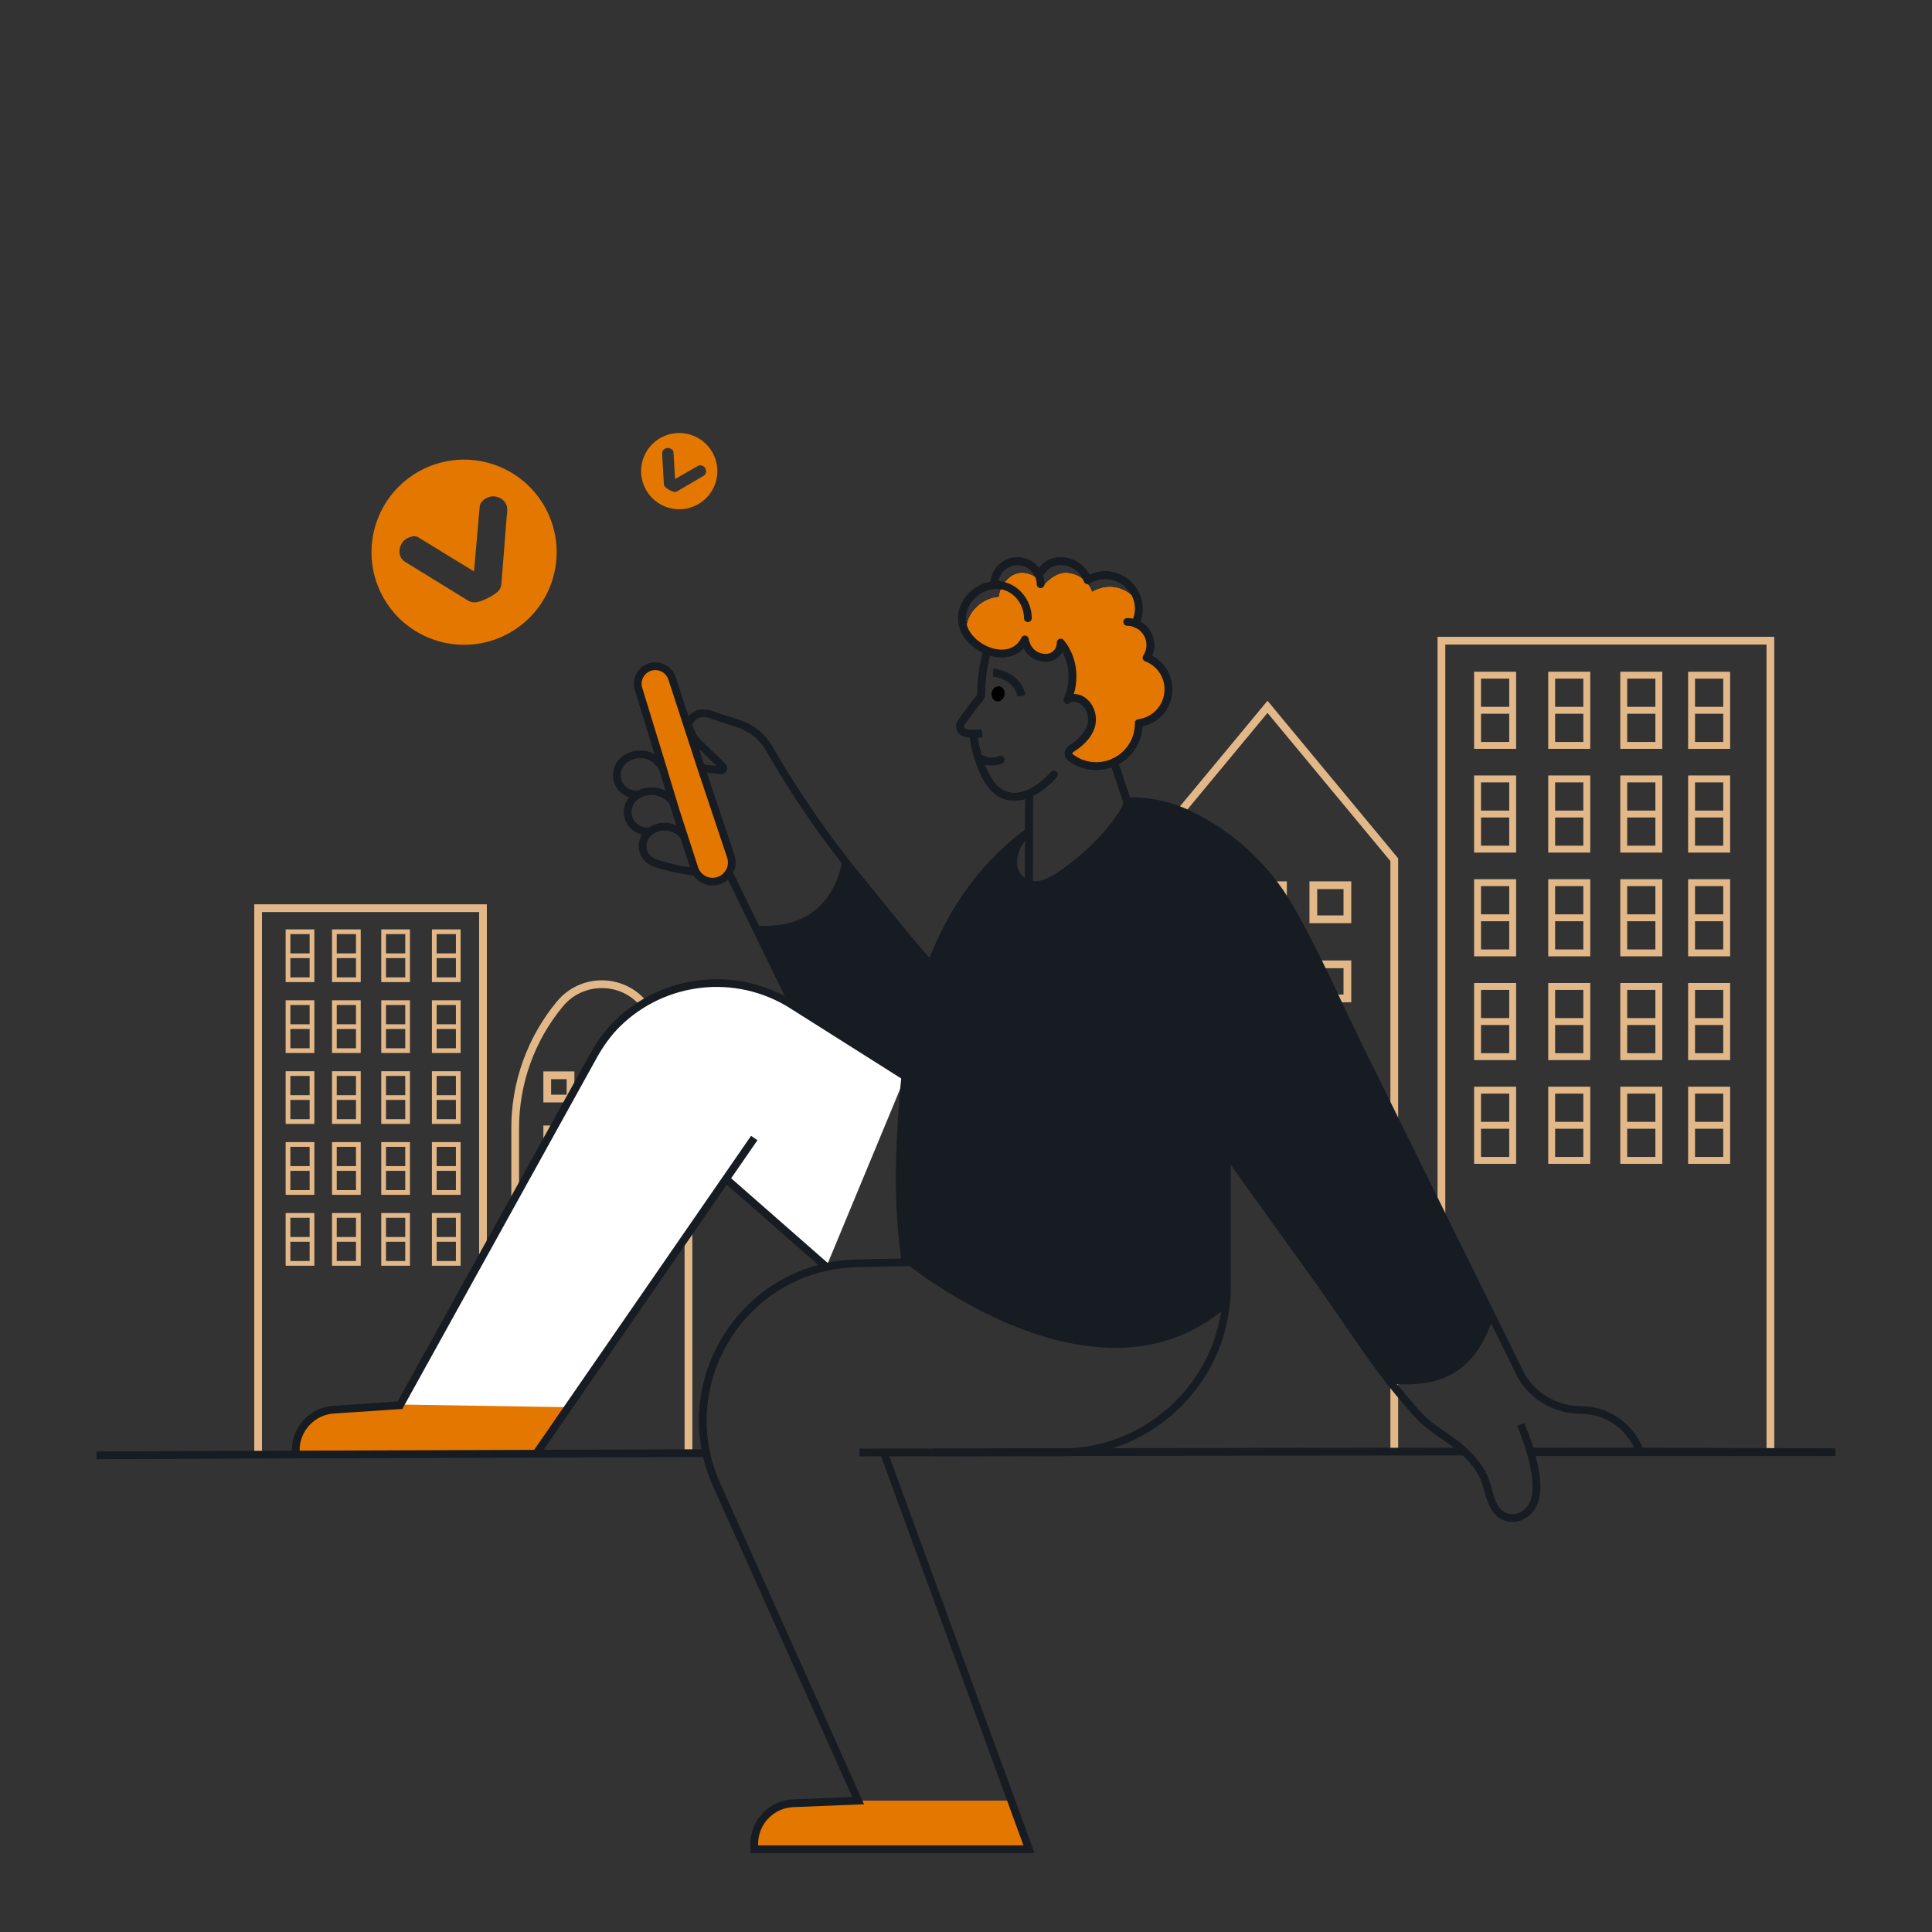
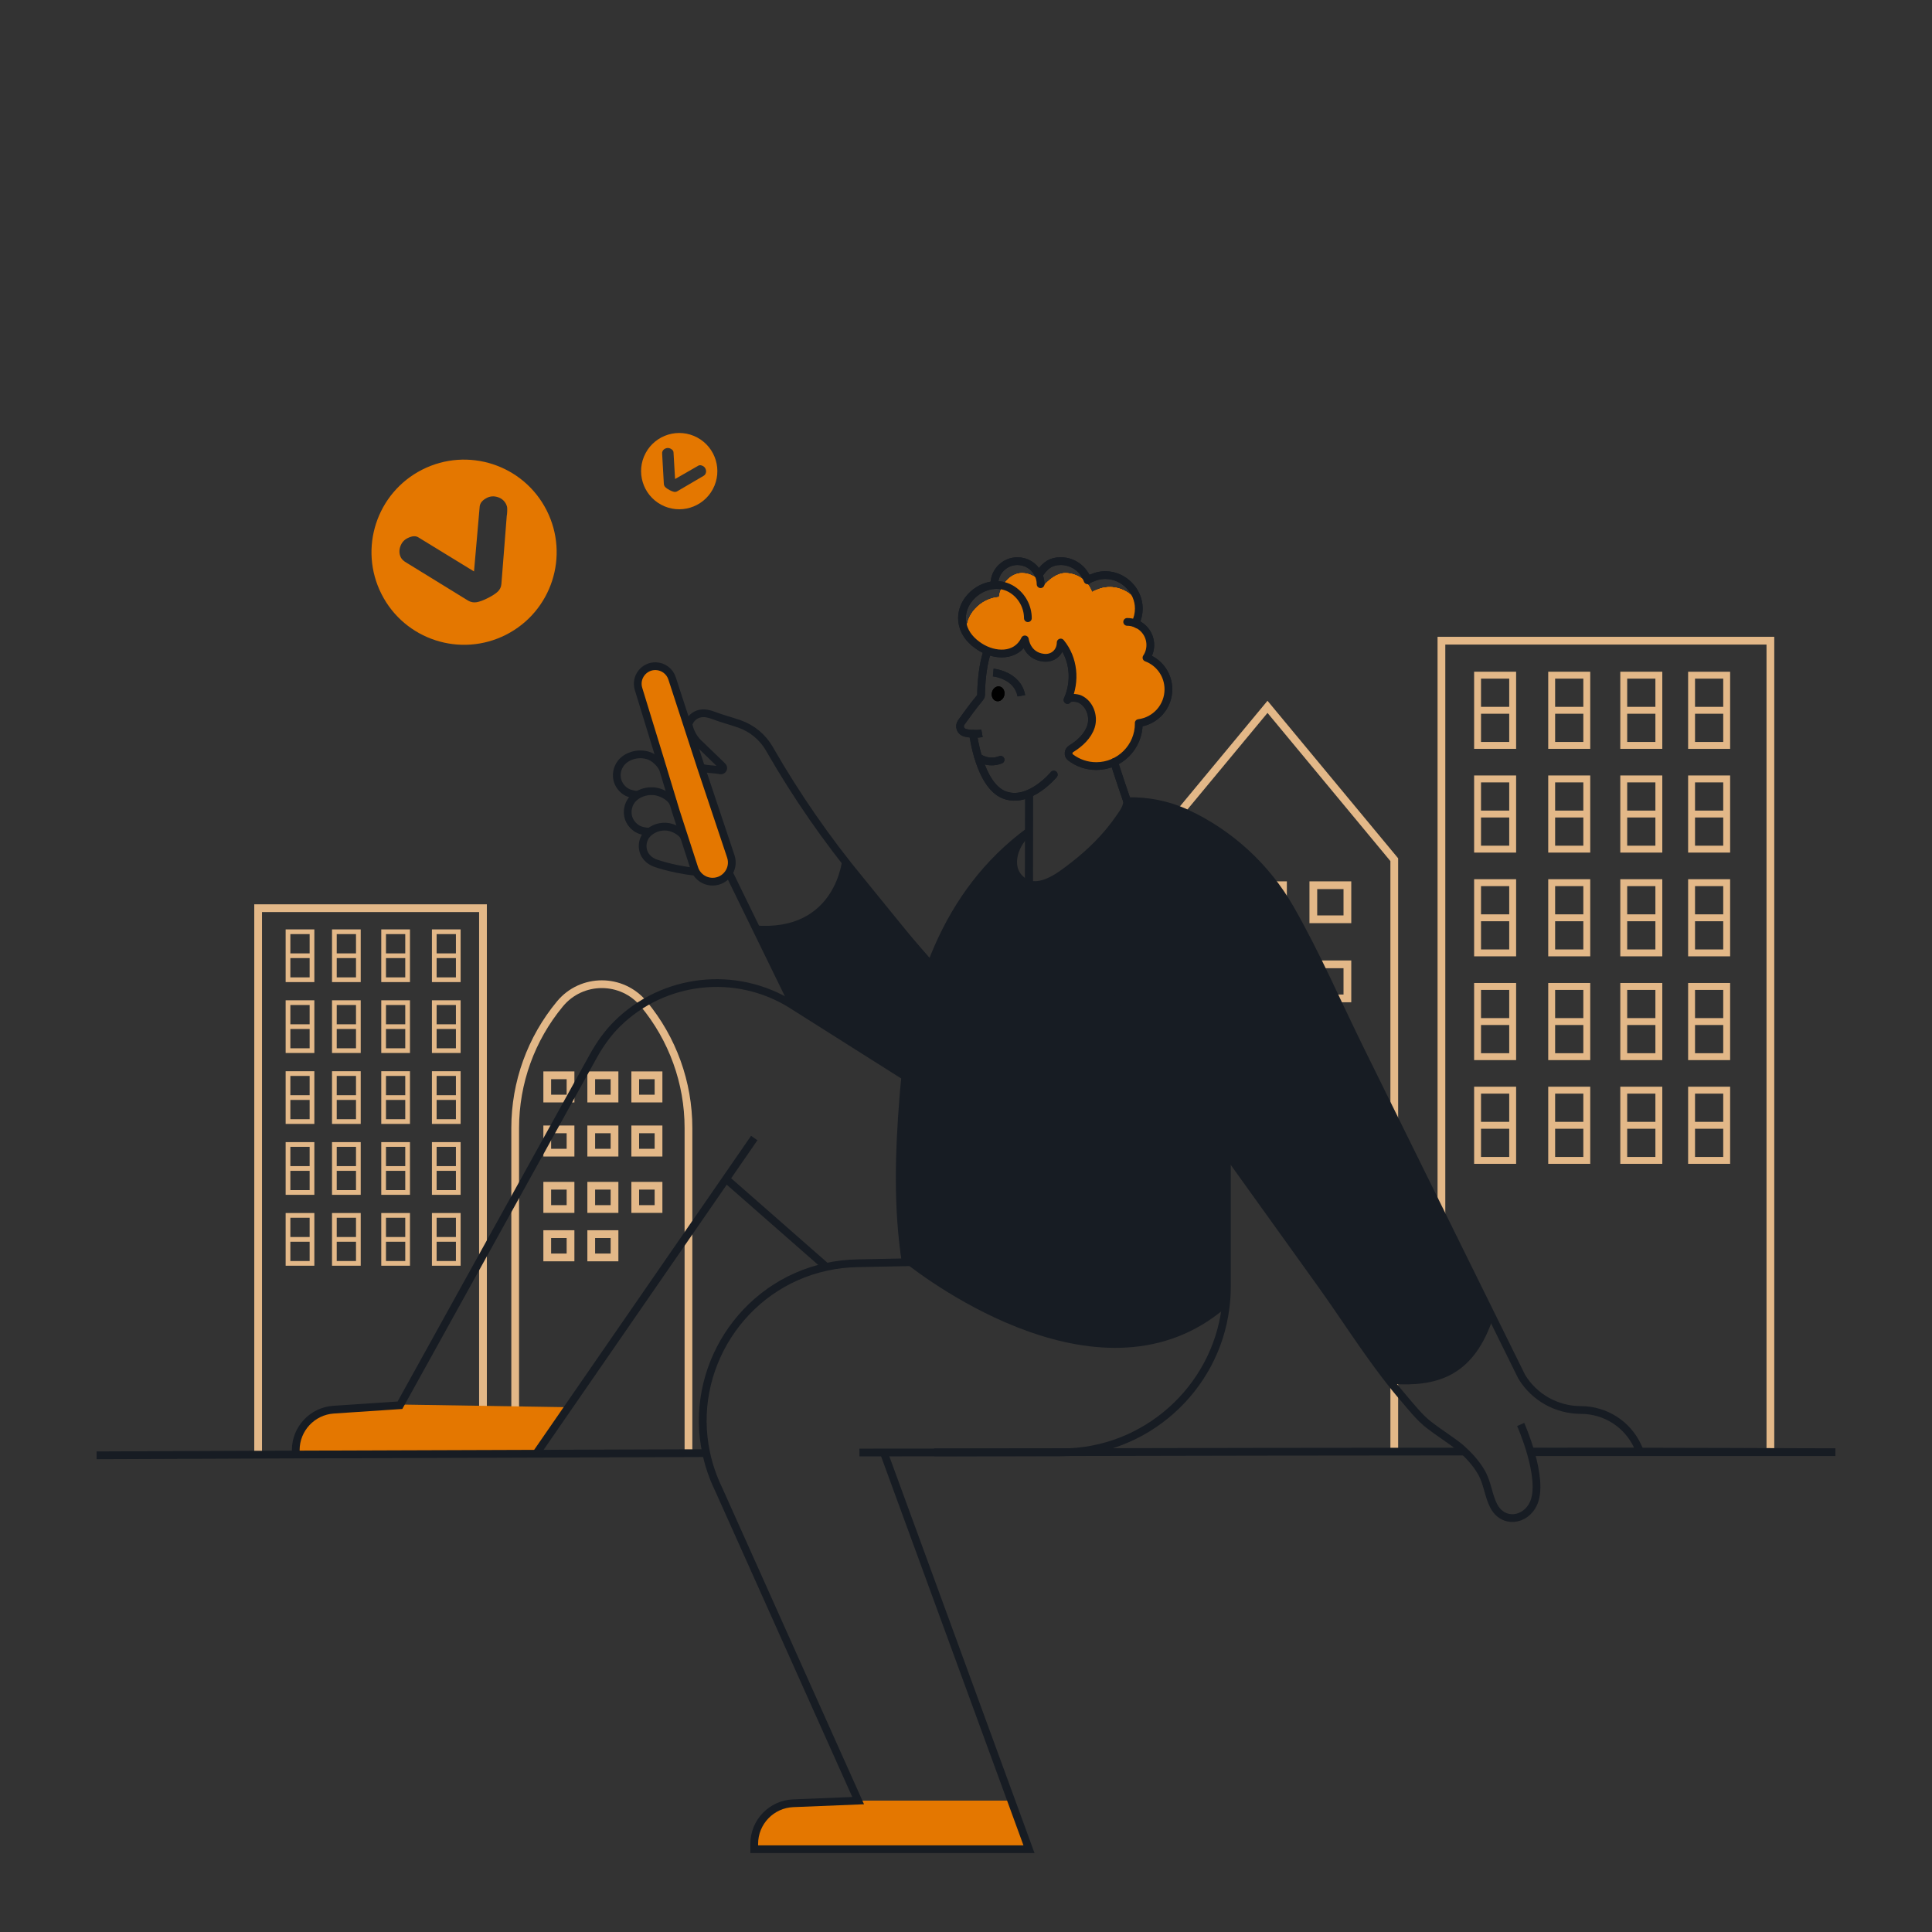
<svg xmlns="http://www.w3.org/2000/svg" id="Layer_2" viewBox="0 0 1000 1000">
  <rect x="0" y="0" width="1000" height="1000" fill="#333333" stroke="none" />
  <defs>
    <style>.cls-1{fill:#fff;}.cls-2{fill:#e3b888;}.cls-3{fill:#e47700;}.cls-4{fill:#171c23;}.cls-5,.cls-6{stroke-linecap:round;}.cls-5,.cls-6,.cls-7,.cls-8,.cls-9{fill:none;stroke-width:4.01px;}.cls-5,.cls-6,.cls-7,.cls-9{stroke:#171c23;}.cls-5,.cls-7{stroke-linejoin:round;}.cls-6,.cls-8,.cls-9{stroke-miterlimit:10;}.cls-7{stroke-linecap:square;}.cls-8{stroke:#e3b888;}</style>
  </defs>
  <g id="Illustration_18">
    <polyline class="cls-8" points="590.45 444.97 656.06 365.86 721.67 444.97 721.67 751.32" />
    <rect class="cls-8" x="679.78" y="458.19" width="17.63" height="17.63" />
    <rect class="cls-8" x="646.44" y="458.19" width="17.63" height="17.63" />
    <rect class="cls-8" x="613.11" y="458.19" width="17.63" height="17.63" />
    <rect class="cls-8" x="679.78" y="499.14" width="17.63" height="17.63" />
    <rect class="cls-8" x="646.44" y="499.14" width="17.63" height="17.63" />
    <rect class="cls-8" x="613.11" y="499.14" width="17.63" height="17.63" />
    <rect class="cls-8" x="679.78" y="541.82" width="17.63" height="17.63" />
    <rect class="cls-8" x="646.44" y="541.82" width="17.63" height="17.63" />
    <rect class="cls-8" x="613.11" y="541.82" width="17.63" height="17.63" />
    <rect class="cls-8" x="679.78" y="578.49" width="17.63" height="17.63" />
    <rect class="cls-8" x="646.44" y="578.49" width="17.63" height="17.63" />
    <rect class="cls-8" x="613.11" y="578.49" width="17.63" height="17.63" />
    <polyline class="cls-8" points="746.08 703.3 746.08 331.62 916.35 331.62 916.35 752.03" />
    <path class="cls-2" d="m763,365.86v21.74h21.74v-39.92h-21.74v18.17Zm3.57-14.6h14.6v14.6h-14.6v-14.6Zm0,18.17h14.6v14.6h-14.6v-14.6Z" />
    <path class="cls-2" d="m801.36,365.86v21.74h21.74v-39.92h-21.74v18.17Zm3.57-14.6h14.6v14.6h-14.6v-14.6Zm0,18.17h14.6v14.6h-14.6v-14.6Z" />
    <path class="cls-2" d="m838.66,365.86v21.74h21.74v-39.92h-21.74v18.17Zm3.57-14.6h14.6v14.6h-14.6v-14.6Zm0,18.17h14.6v14.6h-14.6v-14.6Z" />
    <path class="cls-2" d="m873.77,347.69v39.92h21.74v-39.92h-21.74Zm18.17,36.34h-14.6v-14.6h14.6v14.6Zm0-18.17h-14.6v-14.6h14.6v14.6Z" />
    <path class="cls-2" d="m763,419.56v21.74h21.74v-39.92h-21.74v18.17Zm3.57-14.6h14.6v14.6h-14.6v-14.6Zm0,18.17h14.6v14.6h-14.6v-14.6Z" />
    <path class="cls-2" d="m801.36,419.56v21.74h21.74v-39.92h-21.74v18.17Zm3.57-14.6h14.6v14.6h-14.6v-14.6Zm0,18.17h14.6v14.6h-14.6v-14.6Z" />
    <path class="cls-2" d="m838.66,419.56v21.74h21.74v-39.92h-21.74v18.17Zm3.57-14.6h14.6v14.6h-14.6v-14.6Zm0,18.17h14.6v14.6h-14.6v-14.6Z" />
-     <path class="cls-2" d="m873.77,419.56v21.74h21.74v-39.92h-21.74v18.17Zm3.57-14.6h14.6v14.6h-14.6v-14.6Zm0,18.17h14.6v14.6h-14.6v-14.6Z" />
+     <path class="cls-2" d="m873.77,419.56v21.74h21.74v-39.92h-21.74Zm3.57-14.6h14.6v14.6h-14.6v-14.6Zm0,18.17h14.6v14.6h-14.6v-14.6Z" />
    <path class="cls-2" d="m763,473.26v21.74h21.74v-39.92h-21.74v18.17Zm3.57-14.6h14.6v14.6h-14.6v-14.6Zm0,18.17h14.6v14.6h-14.6v-14.6Z" />
    <path class="cls-2" d="m801.36,473.26v21.74h21.74v-39.92h-21.74v18.17Zm3.57-14.6h14.6v14.6h-14.6v-14.6Zm0,18.17h14.6v14.6h-14.6v-14.6Z" />
    <path class="cls-2" d="m838.66,473.26v21.74h21.74v-39.92h-21.74v18.17Zm3.57-14.6h14.6v14.6h-14.6v-14.6Zm0,18.17h14.6v14.6h-14.6v-14.6Z" />
    <path class="cls-2" d="m873.77,473.26v21.74h21.74v-39.92h-21.74v18.17Zm3.57-14.6h14.6v14.6h-14.6v-14.6Zm0,18.17h14.6v14.6h-14.6v-14.6Z" />
    <path class="cls-2" d="m763,526.97v21.74h21.74v-39.92h-21.74v18.17Zm3.57-14.6h14.6v14.6h-14.6v-14.6Zm0,18.17h14.6v14.6h-14.6v-14.6Z" />
    <path class="cls-2" d="m801.36,526.97v21.74h21.74v-39.92h-21.74v18.17Zm3.57-14.6h14.6v14.6h-14.6v-14.6Zm0,18.17h14.6v14.6h-14.6v-14.6Z" />
    <path class="cls-2" d="m838.66,526.97v21.74h21.74v-39.92h-21.74v18.17Zm3.57-14.6h14.6v14.6h-14.6v-14.6Zm0,18.17h14.6v14.6h-14.6v-14.6Z" />
    <path class="cls-2" d="m873.77,526.97v21.74h21.74v-39.92h-21.74v18.17Zm3.57-14.6h14.6v14.6h-14.6v-14.6Zm0,18.17h14.6v14.6h-14.6v-14.6Z" />
    <path class="cls-2" d="m763,580.66v21.74h21.74v-39.92h-21.74v18.17Zm3.57-14.6h14.6v14.6h-14.6v-14.6Zm0,18.17h14.6v14.6h-14.6v-14.6Z" />
    <path class="cls-2" d="m801.36,580.66v21.74h21.74v-39.92h-21.74v18.17Zm3.57-14.6h14.6v14.6h-14.6v-14.6Zm0,18.17h14.6v14.6h-14.6v-14.6Z" />
    <path class="cls-2" d="m838.66,580.66v21.74h21.74v-39.92h-21.74v18.17Zm3.57-14.6h14.6v14.6h-14.6v-14.6Zm0,18.17h14.6v14.6h-14.6v-14.6Z" />
    <path class="cls-2" d="m873.77,580.66v21.74h21.74v-39.92h-21.74v18.17Zm3.57-14.6h14.6v14.6h-14.6v-14.6Zm0,18.17h14.6v14.6h-14.6v-14.6Z" />
    <path class="cls-8" d="m356.35,752.14v-168.29c0-23.46-8.2-46.19-23.18-64.25h0c-11.26-13.57-32.08-13.57-43.33,0h0c-14.98,18.06-23.18,40.78-23.18,64.25v168.59" />
    <rect class="cls-8" x="283.24" y="556.57" width="12.05" height="12.05" transform="translate(578.54 1125.19) rotate(180)" />
    <rect class="cls-8" x="306.03" y="556.57" width="12.05" height="12.05" transform="translate(624.1 1125.19) rotate(180)" />
    <rect class="cls-8" x="328.81" y="556.57" width="12.05" height="12.05" transform="translate(669.66 1125.19) rotate(180)" />
    <rect class="cls-8" x="283.24" y="584.56" width="12.05" height="12.05" transform="translate(578.54 1181.17) rotate(180)" />
    <rect class="cls-8" x="306.03" y="584.56" width="12.05" height="12.05" transform="translate(624.1 1181.17) rotate(180)" />
    <rect class="cls-8" x="328.81" y="584.56" width="12.05" height="12.05" transform="translate(669.66 1181.17) rotate(180)" />
    <rect class="cls-8" x="283.24" y="613.73" width="12.05" height="12.05" transform="translate(578.54 1239.51) rotate(180)" />
    <rect class="cls-8" x="306.03" y="613.73" width="12.05" height="12.05" transform="translate(624.1 1239.51) rotate(180)" />
    <rect class="cls-8" x="328.81" y="613.73" width="12.05" height="12.05" transform="translate(669.66 1239.51) rotate(180)" />
    <rect class="cls-8" x="283.24" y="638.79" width="12.05" height="12.05" transform="translate(578.54 1289.63) rotate(180)" />
    <rect class="cls-8" x="306.03" y="638.79" width="12.05" height="12.05" transform="translate(624.1 1289.63) rotate(180)" />
-     <rect class="cls-8" x="328.81" y="638.79" width="12.05" height="12.05" transform="translate(669.66 1289.63) rotate(180)" />
    <polyline class="cls-8" points="133.61 752.91 133.61 470.07 249.99 470.07 249.99 752.51" />
    <path class="cls-2" d="m238.42,493.47v14.86h-14.86v-27.28h14.86v12.42Zm-2.44-9.98h-9.98v9.98h9.98v-9.98Zm0,12.42h-9.98v9.98h9.98v-9.98Z" />
    <path class="cls-2" d="m212.2,493.47v14.86h-14.86v-27.28h14.86v12.42Zm-2.44-9.98h-9.98v9.98h9.98v-9.98Zm0,12.42h-9.98v9.98h9.98v-9.98Z" />
    <path class="cls-2" d="m186.71,493.47v14.86h-14.86v-27.28h14.86v12.42Zm-2.44-9.98h-9.98v9.98h9.98v-9.98Zm0,12.42h-9.98v9.98h9.98v-9.98Z" />
    <path class="cls-2" d="m162.71,481.05v27.28h-14.86v-27.28h14.86Zm-12.42,24.84h9.98v-9.98h-9.98v9.98Zm0-12.42h9.98v-9.98h-9.98v9.98Z" />
    <path class="cls-2" d="m238.42,530.17v14.86h-14.86v-27.28h14.86v12.42Zm-2.44-9.98h-9.98v9.98h9.98v-9.98Zm0,12.42h-9.98v9.98h9.98v-9.98Z" />
    <path class="cls-2" d="m212.2,530.17v14.86h-14.86v-27.28h14.86v12.42Zm-2.44-9.98h-9.98v9.98h9.98v-9.98Zm0,12.42h-9.98v9.98h9.98v-9.98Z" />
    <path class="cls-2" d="m186.71,530.17v14.86h-14.86v-27.28h14.86v12.42Zm-2.44-9.98h-9.98v9.98h9.98v-9.98Zm0,12.42h-9.98v9.98h9.98v-9.98Z" />
    <path class="cls-2" d="m162.71,530.17v14.86h-14.86v-27.28h14.86v12.42Zm-2.44-9.98h-9.98v9.98h9.98v-9.98Zm0,12.42h-9.98v9.98h9.98v-9.98Z" />
    <path class="cls-2" d="m238.42,566.88v14.86h-14.86v-27.28h14.86v12.42Zm-2.44-9.98h-9.98v9.98h9.98v-9.98Zm0,12.42h-9.98v9.98h9.98v-9.98Z" />
    <path class="cls-2" d="m212.2,566.88v14.86h-14.86v-27.28h14.86v12.42Zm-2.44-9.98h-9.98v9.98h9.98v-9.98Zm0,12.42h-9.98v9.98h9.98v-9.98Z" />
    <path class="cls-2" d="m186.71,566.88v14.86h-14.86v-27.28h14.86v12.42Zm-2.44-9.98h-9.98v9.98h9.98v-9.98Zm0,12.42h-9.98v9.98h9.98v-9.98Z" />
    <path class="cls-2" d="m162.71,566.88v14.86h-14.86v-27.28h14.86v12.42Zm-2.44-9.98h-9.98v9.98h9.98v-9.98Zm0,12.42h-9.98v9.98h9.98v-9.98Z" />
    <path class="cls-2" d="m238.42,603.58v14.86h-14.86v-27.28h14.86v12.42Zm-2.44-9.98h-9.98v9.98h9.98v-9.98Zm0,12.42h-9.98v9.98h9.98v-9.98Z" />
    <path class="cls-2" d="m212.2,603.58v14.86h-14.86v-27.28h14.86v12.42Zm-2.44-9.98h-9.98v9.98h9.98v-9.98Zm0,12.42h-9.98v9.98h9.98v-9.98Z" />
    <path class="cls-2" d="m186.71,603.58v14.86h-14.86v-27.28h14.86v12.42Zm-2.44-9.98h-9.98v9.98h9.98v-9.98Zm0,12.42h-9.98v9.98h9.98v-9.98Z" />
    <path class="cls-2" d="m162.71,603.58v14.86h-14.86v-27.28h14.86v12.42Zm-2.44-9.98h-9.98v9.98h9.98v-9.98Zm0,12.42h-9.98v9.98h9.98v-9.98Z" />
    <path class="cls-2" d="m238.42,640.28v14.86h-14.86v-27.28h14.86v12.42Zm-2.44-9.98h-9.98v9.98h9.98v-9.98Zm0,12.42h-9.98v9.98h9.98v-9.98Z" />
    <path class="cls-2" d="m212.2,640.28v14.86h-14.86v-27.28h14.86v12.42Zm-2.44-9.98h-9.98v9.98h9.98v-9.98Zm0,12.42h-9.98v9.98h9.98v-9.98Z" />
    <path class="cls-2" d="m186.71,640.28v14.86h-14.86v-27.28h14.86v12.42Zm-2.44-9.98h-9.98v9.98h9.98v-9.98Zm0,12.42h-9.98v9.98h9.98v-9.98Z" />
    <path class="cls-2" d="m162.71,640.28v14.86h-14.86v-27.28h14.86v12.42Zm-2.44-9.98h-9.98v9.98h9.98v-9.98Zm0,12.42h-9.98v9.98h9.98v-9.98Z" />
    <path class="cls-4" d="m436.06,444.05s-2.83,38.5-45.48,34.95c0,0,14.93,38.31,25.65,45.09l53.86,34.09,12.89-60.31-46.93-53.81Z" />
-     <path class="cls-1" d="m390.4,589.04l-112.86,163.39-124.46.43v-2.29c0-11.04,8.57-20.2,19.58-20.94l34.36-2.29,100.11-180.78c3.37-6.06,7.39-11.78,12.34-16.67,23.78-23.47,61.3-28.24,90.62-9.71l.87.56,57.64,36.44-40.91,98.56-51.93-45.56" />
    <path class="cls-4" d="m772.09,684.19c-10.39,28.92-29.4,33.61-51.63,32.12-11.63-15.25-25.41-35.96-36.54-51.52-12.96-18.09-25.92-36.16-38.91-54.22-3.31-4.64-6.62-9.25-9.96-13.89v69.53c0,3.65-.22,7.21-.71,10.73-63.34,54.12-153.81-13.79-166.15-23.6h-.03c-.93-.71-1.39-1.11-1.39-1.11-5.91-42.84.47-75.22,1.84-99.71,1.86-32.72,7.92-43.12,13.3-53.18l2.23-5.64c4.18-7.79,4.04-9.73,4.56-10.1.03-.03-.18-1.43-.18-1.43,0,0,2.17-2.44,2.17-2.5,12.22-20.17,21.64-37.04,41.86-49.13-7.05,5.16-11.85,17.66-4.42,24.5,8.63,7.95,20.38-1.45,27.46-6.96,8.85-6.84,17.13-14.97,23.54-24.28,2.07-2.97,4.67-6.19,4.27-10.02,14.66-.22,27.06,4.98,42.19,13.73,19.11,11.07,34.36,27.77,44.75,47.29l101.75,209.38Z" />
    <path class="cls-3" d="m589.4,374.26l.03.28c0,12.15-9.87,21.99-21.99,21.99-3.87,0-7.52-.99-10.67-2.78-.93-.49-1.82-1.05-2.66-1.7-1.52-1.14-1.27-3.49.34-4.48,4.52-2.72,8.75-6.68,10.27-11.6.46-1.48.62-3.09.46-4.67-.37-3.99-2.63-7.86-6.37-9.53-.37-.15-1.02-.34-1.76-.43-1.7-.28-3.99-.25-4.52.99,2.69-6,3.34-12.77,1.82-19.02-.93-3.87-2.72-7.55-5.35-10.73-.06,5.04-3.96,8.44-8.88,7.86-8.69-1.02-9.65-9.46-9.65-9.46-.03.06-.06.09-.06.15-4.58,9.15-15.68,8.51-23.26,3.65-2.66-1.73-5.07-3.9-6.74-6.53-1.45-9.9,7.33-18.62,16.67-19.21.71-6.15,5.75-12.4,11.88-12.4,4.48,0,8.41,2.47,10.42,6.12.15.28.31.59.43.9,2.78-3.4,7.18-7.02,11.54-7.02,6.43,0,11.88,4.14,13.89,9.9,0-.43,3.99-1.86,4.39-1.98,1.64-.46,3.34-.71,5.01-.68,6.06.09,11.54,3.49,14.6,8.47.15.87.22,1.76.22,2.66,0,2.66-.62,5.29-1.82,7.67,1.39.53,2.63,1.27,3.71,2.26,2.26,1.95,3.77,4.79,4.02,7.98v.03c.03.31.03.62.03.93,0,2.41-.71,4.67-1.98,6.56,1.45.56,2.81,1.27,4.05,2.17,3.68,2.63,6.25,6.62,7.05,11.26.15.96.25,1.95.25,2.97,0,8.97-6.71,16.36-15.37,17.44Z" />
    <path class="cls-3" d="m589.4,374.26l.03.28c0,12.15-9.87,21.99-21.99,21.99-3.87,0-7.52-.99-10.67-2.78,4.52-2.72,8.75-6.68,10.27-11.6,1.11-3.62.4-7.82-1.86-10.86-.37-3.99-2.63-7.86-6.37-9.53-.37-.15-1.02-.34-1.76-.43,1.05-6.15.19-12.53-2.69-18.03-.93-3.87-2.72-7.55-5.35-10.73-.06,5.04-3.96,8.44-8.88,7.86-8.69-1.02-9.65-9.46-9.65-9.46-.03.06-.06.09-.06.15-4.58,9.15-15.68,8.51-23.26,3.65-2.66-1.73-5.07-3.9-6.74-6.53-1.45-9.9,7.33-18.62,16.67-19.21.71-6.15,5.75-12.4,11.88-12.4,4.48,0,8.41,2.47,10.42,6.12.15.28.31.59.43.9,2.78-3.4,7.18-7.02,11.54-7.02,6.43,0,11.88,4.14,13.89,9.9,0-.43,3.99-1.86,4.39-1.98,1.64-.46,3.34-.71,5.01-.68,6.06.09,11.54,3.49,14.6,8.47.15.87.22,1.76.22,2.66,0,2.66-.62,5.29-1.82,7.67,1.39.53,2.63,1.27,3.71,2.26-.28,1.36-.77,2.69-1.39,3.93,2.17.84,4.02,2.23,5.41,4.05v.03c.03.31.03.62.03.93,0,2.41-.71,4.67-1.98,6.56,1.45.56,2.81,1.27,4.05,2.17-.34,1.45-.93,2.81-1.73,4.02,3.68,1.36,6.77,3.93,8.78,7.24.15.96.25,1.95.25,2.97,0,8.97-6.71,16.36-15.37,17.44Z" />
    <path class="cls-3" d="m532.6,957.14h-142.21v-2.75c0-11.32,8.94-20.6,20.23-21.03l33.56-1.36h79.24l9.19,25.14Z" />
    <path class="cls-3" d="m277.54,752.43l-124.46-.31v-2.75c0-11.32,8.94-20.6,20.23-21.03l33.56-1.36,87.29,1.39-16.62,24.06Z" />
    <path class="cls-9" d="m483.52,751.72h66.03c43.36,0,79.54-32.81,84.77-74.75.49-3.53.71-7.08.71-10.73v-69.53" />
    <path class="cls-9" d="m507.49,652.04l-38.69,1.33h-.65l-24.43.49c-5.54.12-10.89.74-16.02,1.89-43.61,9.43-71.48,53.13-62.17,96.37,1.33,6.25,3.43,12.49,6.4,18.62l72.25,161.26-33.56,1.36c-11.29.43-20.23,9.71-20.23,21.03v2.75h142.21l-9.19-25.14-66.08-180.53" />
    <line class="cls-9" x1="390.4" y1="589.04" x2="277.54" y2="752.43" />
    <line class="cls-9" x1="427.7" y1="655.75" x2="375.77" y2="610.19" />
    <line class="cls-9" x1="537.03" y1="751.66" x2="536.69" y2="751.35" />
    <line class="cls-9" x1="410.96" y1="520.75" x2="377.25" y2="451.69" />
    <path class="cls-9" d="m820.7,751.47c.03.06.06.09.09.15h-28.55" />
    <path class="cls-9" d="m491.19,751.78c-.03-.15-.09-.31-.12-.43" />
    <path class="cls-9" d="m583.4,414.68c10.42-.22,20.81,1.67,30.74,6.28,22.3,10.3,41.26,27.71,53.51,49.02,13.64,23.78,24.68,49.45,36.8,74.01,15.19,30.84,30.4,61.64,45.62,92.48,7.33,14.88,14.66,29.75,22.02,44.63l15.56,31.52c3.25,5.35,7.79,9.65,13.08,12.62,5.29,2.94,11.32,4.58,17.57,4.58,12.59,0,24.03,7.3,29.32,18.71l1.36,2.94h-37.55" />
    <path class="cls-9" d="m468.81,653.35c-4.41-28.28-3.48-56.76-1.25-85.19,3.99-50.83,19.46-101.76,60.91-134.65,1.07-.85,2.15-1.69,3.27-2.47" />
    <path class="cls-9" d="m571.39,482.18c-.77,29.94,24.77,60.28,24.77,60.28.03.03.06.06.06.09,12.96,18.03,25.89,36.09,38.81,54.16,3.34,4.64,6.65,9.25,9.96,13.89,12.99,18.06,25.95,36.12,38.91,54.22,11.13,15.56,21.53,31.89,33.16,47.13,3,3.93,6.06,7.76,9.28,11.51,4.11,4.79,8.35,10.27,13.36,14.13,5.13,3.99,10.82,7.48,15.96,11.57,4.27,3.74,8.2,7.89,11.04,12.8,3.22,5.51,3.56,11.72,6.31,17.23,4.82,9.71,16.73,8.1,20.81-1.18,5.66-12.87-6.71-40.7-6.71-40.7" />
    <line class="cls-9" x1="950" y1="751.63" x2="792.25" y2="751.63" />
    <path class="cls-9" d="m468.6,557.19l-57.64-36.44-.87-.56c-29.32-18.53-66.84-13.76-90.62,9.71-4.95,4.89-8.97,10.61-12.34,16.67l-100.11,180.78-34.36,2.29c-11.01.74-19.58,9.9-19.58,20.94v2.29" />
    <path class="cls-9" d="m362.93,397.44c4.76.93,6.56.62,9.99,1.3,1.24.22,1.95-1.33,1.02-2.13l-11.38-11.01c-3.12-2.66-5.26-6.25-6.12-10.27l-.09-.4c.74-2.72,3.09-4.95,5.85-5.54,2.38-.53,4.89.06,7.14.93,3.71,1.45,8.69,2.75,13.42,4.39,6.56,2.29,12.06,6.9,15.53,12.93l.43.77c13.64,23.69,29.23,46.18,46.61,67.24l36.97,45.47" />
    <path class="cls-3" d="m368.84,456.35h0c-4.36,0-8.2-2.84-9.48-7l-9.52-29.35-8.4-27.72-10.94-35.7c-1.83-5.96,2.75-11.95,8.98-11.76h0c3.83.12,7.18,2.63,8.37,6.27l15.09,46.35,15.35,45.91c2.09,6.41-2.69,13-9.44,13Z" />
    <path class="cls-9" d="m368.84,456.35h0c-4.36,0-8.2-2.84-9.48-7l-9.52-29.35-8.4-27.72-10.94-35.7c-1.83-5.96,2.75-11.95,8.98-11.76h0c3.83.12,7.18,2.63,8.37,6.27l15.09,46.35,15.35,45.91c2.09,6.41-2.69,13-9.44,13Z" />
    <path class="cls-9" d="m329.93,411.42s-.03,0-.03,0c-2.38-.25-4.7-.71-6.65-2.2-1.67-1.27-2.97-3.09-3.59-5.1-.93-3.06-.25-6.59,1.73-9.12,1.42-1.86,3.53-3.15,5.75-3.87,2.88-.93,6.06-.93,8.91.12,2.81,1.05,5.75,3.9,7.08,6.62" />
    <path class="cls-9" d="m335.84,430.5c-2.42-.19-4.75-.59-6.73-2.03-1.73-1.26-3.05-3.02-3.72-5.01-1.01-3.04-.45-6.58,1.47-9.16,1.41-1.89,3.44-3.24,5.68-4.01,2.85-1,6.04-1.08,8.88-.1,2.87.98,5.7,2.78,7.1,5.44" />
    <path class="cls-9" d="m354.02,432.9c-1.48-2.31-4.51-4.02-7.17-4.69-2.66-.67-5.55-.36-8.05.77-1.95.88-3.71,2.27-4.83,4.09-1.53,2.49-1.77,5.73-.62,8.41.76,1.77,2.11,3.26,3.75,4.25l1.36.72s8.16,3.28,21.77,4.85" />
    <path class="cls-9" d="m444.84,751.81c3.77-.03,42.55-.03,46.35-.03,15.22-.06,30.53-.09,45.84-.12,75.8-.19,151.89-.31,221.01-.34" />
    <path class="cls-9" d="m792.15,751.32c23.07,0,35.91.03,56.75.03,34.02.06,64.64.15,90.62.28" />
    <path class="cls-9" d="m50,753.27c1.82,0,141.62-.62,315.53-1.14" />
    <path class="cls-9" d="m583.4,413.78c.4,3.84-2.2,7.05-4.27,10.02-6.4,9.31-14.69,17.44-23.54,24.28-7.08,5.51-18.84,14.91-27.46,6.96-7.42-6.84-2.63-19.33,4.42-24.5.03-.03.06-.03.09-.06" />
    <path class="cls-9" d="m514.11,348.1s12.54,1.21,14.54,12.03" />
    <path class="cls-9" d="m508.27,379.56c-2.15.38-5.8.48-8.77-.29-2.33-.6-3.35-3.35-1.96-5.31,2.98-4.2,6.03-8.36,9.31-12.33.45-.54.92-1.13.97-1.83,0,0-.13-13.19,3.34-23.02" />
    <ellipse cx="516.62" cy="359.11" rx="3.87" ry="3.29" transform="translate(58.93 790.83) rotate(-78.13)" />
    <path class="cls-5" d="m583.4,414.68c-4.6-13.37-6.73-20.2-6.73-20.2" />
    <line class="cls-9" x1="532.65" y1="410.21" x2="532.58" y2="456.35" />
    <path class="cls-5" d="m503.67,379.85s3.22,26.54,16.09,31.57c12.87,5.03,25.67-10.49,25.67-10.49" />
    <path class="cls-5" d="m506.31,391.92s5.01,3.94,11.59,1.33" />
    <path class="cls-6" d="m538.61,302.38c0-2.1-.56-4.08-1.55-5.81-2.01-3.65-5.94-6.12-10.42-6.12-6.62,0-11.97,5.35-11.97,11.94" />
    <path class="cls-5" d="m532.03,319.98c0-5.82-2.97-11.37-7.8-14.61-12.01-8.07-29.28,4.27-25.86,18.18,1.2,4.85,4.69,8.58,8.79,11.21,7.57,4.86,18.68,5.52,23.24-3.65l.07-.15s.96,8.44,9.65,9.46c4.91.58,8.83-2.83,8.89-7.86,6.87,8.33,7.88,20.04,3.51,29.75.79-1.75,5.11-1.07,6.28-.55,5.22,2.31,7.56,8.88,5.92,14.18-1.53,4.94-5.77,8.88-10.26,11.62-1.62.99-1.86,3.32-.35,4.47,3.69,2.82,8.32,4.49,13.32,4.49,12.12,0,21.99-9.84,21.99-21.99l-.03-.28c8.66-1.08,15.37-8.47,15.37-17.44,0-7.52-4.7-13.92-11.35-16.39,1.27-1.89,1.98-4.14,1.98-6.56,0-5.13-3.22-9.49-7.76-11.2-1.3-.49-2.72-.77-4.21-.77" />
    <path class="cls-7" d="m538.61,296.21c2.69-3.71,5.51-5.77,10.42-5.77,6.43,0,11.91,4.14,13.89,9.93-.14-.4,3.99-1.88,4.41-2.01,1.62-.47,3.32-.71,5.01-.69,9.27.13,17.11,8.05,17.11,17.32,0,2.65-.63,5.3-1.82,7.67" />
    <path class="cls-3" d="m589.4,374.26l.03.28c0,12.15-9.87,21.99-21.99,21.99-3.87,0-7.52-.99-10.67-2.78-.93-.49-1.82-1.05-2.66-1.7-1.52-1.14-1.27-3.49.34-4.48,4.52-2.72,8.75-6.68,10.27-11.6.46-1.48.62-3.09.46-4.67-.37-3.99-2.63-7.86-6.37-9.53-.37-.15-1.02-.34-1.76-.43-1.7-.28-3.99-.25-4.52.99,2.69-6,3.34-12.77,1.82-19.02-.93-3.87-2.72-7.55-5.35-10.73-.06,5.04-3.96,8.44-8.88,7.86-8.69-1.02-9.65-9.46-9.65-9.46-.03.06-.06.09-.06.15-4.58,9.15-15.68,8.51-23.26,3.65-2.66-1.73-5.07-3.9-6.74-6.53-1.45-9.9,7.33-18.62,16.67-19.21.71-6.15,5.75-12.4,11.88-12.4,4.48,0,8.41,2.47,10.42,6.12.15.28.31.59.43.9,2.78-3.4,7.18-7.02,11.54-7.02,6.43,0,11.88,4.14,13.89,9.9,0-.43,3.99-1.86,4.39-1.98,1.64-.46,3.34-.71,5.01-.68,6.06.09,11.54,3.49,14.6,8.47.15.87.22,1.76.22,2.66,0,2.66-.62,5.29-1.82,7.67,1.39.53,2.63,1.27,3.71,2.26,2.26,1.95,3.77,4.79,4.02,7.98v.03c.03.31.03.62.03.93,0,2.41-.71,4.67-1.98,6.56,1.45.56,2.81,1.27,4.05,2.17,3.68,2.63,6.25,6.62,7.05,11.26.15.96.25,1.95.25,2.97,0,8.97-6.71,16.36-15.37,17.44Z" />
    <path class="cls-3" d="m589.4,374.26l.03.28c0,12.15-9.87,21.99-21.99,21.99-3.87,0-7.52-.99-10.67-2.78,4.52-2.72,8.75-6.68,10.27-11.6,1.11-3.62.4-7.82-1.86-10.86-.37-3.99-2.63-7.86-6.37-9.53-.37-.15-1.02-.34-1.76-.43,1.05-6.15.19-12.53-2.69-18.03-.93-3.87-2.72-7.55-5.35-10.73-.06,5.04-3.96,8.44-8.88,7.86-8.69-1.02-9.65-9.46-9.65-9.46-.03.06-.06.09-.06.15-4.58,9.15-15.68,8.51-23.26,3.65-2.66-1.73-5.07-3.9-6.74-6.53-1.45-9.9,7.33-18.62,16.67-19.21.71-6.15,5.75-12.4,11.88-12.4,4.48,0,8.41,2.47,10.42,6.12.15.28.31.59.43.9,2.78-3.4,7.18-7.02,11.54-7.02,6.43,0,11.88,4.14,13.89,9.9,0-.43,3.99-1.86,4.39-1.98,1.64-.46,3.34-.71,5.01-.68,6.06.09,11.54,3.49,14.6,8.47.15.87.22,1.76.22,2.66,0,2.66-.62,5.29-1.82,7.67,1.39.53,2.63,1.27,3.71,2.26-.28,1.36-.77,2.69-1.39,3.93,2.17.84,4.02,2.23,5.41,4.05v.03c.03.31.03.62.03.93,0,2.41-.71,4.67-1.98,6.56,1.45.56,2.81,1.27,4.05,2.17-.34,1.45-.93,2.81-1.73,4.02,3.68,1.36,6.77,3.93,8.78,7.24.15.96.25,1.95.25,2.97,0,8.97-6.71,16.36-15.37,17.44Z" />
    <path class="cls-9" d="m514.11,348.1s12.54,1.21,14.54,12.03" />
    <path class="cls-9" d="m508.27,379.56c-2.15.38-5.8.48-8.77-.29-2.33-.6-3.35-3.35-1.96-5.31,2.98-4.2,6.03-8.36,9.31-12.33.45-.54.92-1.13.97-1.83,0,0-.13-13.19,3.34-23.02" />
    <ellipse cx="516.62" cy="359.11" rx="3.87" ry="3.29" transform="translate(58.93 790.83) rotate(-78.13)" />
    <path class="cls-5" d="m583.4,414.68c-4.6-13.37-6.73-20.2-6.73-20.2" />
    <line class="cls-9" x1="532.65" y1="410.21" x2="532.58" y2="456.35" />
    <path class="cls-5" d="m503.67,379.85s3.22,26.54,16.09,31.57c12.87,5.03,25.67-10.49,25.67-10.49" />
    <path class="cls-5" d="m506.31,391.92s5.01,3.94,11.59,1.33" />
    <path class="cls-6" d="m538.61,302.38c0-2.1-.56-4.08-1.55-5.81-2.01-3.65-5.94-6.12-10.42-6.12-6.62,0-11.97,5.35-11.97,11.94" />
    <path class="cls-5" d="m532.03,319.98c0-5.82-2.97-11.37-7.8-14.61-12.01-8.07-29.28,4.27-25.86,18.18,1.2,4.85,4.69,8.58,8.79,11.21,7.57,4.86,18.68,5.52,23.24-3.65l.07-.15s.96,8.44,9.65,9.46c4.91.58,8.83-2.83,8.89-7.86,6.87,8.33,7.88,20.04,3.51,29.75.79-1.75,5.11-1.07,6.28-.55,5.22,2.31,7.56,8.88,5.92,14.18-1.53,4.94-5.77,8.88-10.26,11.62-1.62.99-1.86,3.32-.35,4.47,3.69,2.82,8.32,4.49,13.32,4.49,12.12,0,21.99-9.84,21.99-21.99l-.03-.28c8.66-1.08,15.37-8.47,15.37-17.44,0-7.52-4.7-13.92-11.35-16.39,1.27-1.89,1.98-4.14,1.98-6.56,0-5.13-3.22-9.49-7.76-11.2-1.3-.49-2.72-.77-4.21-.77" />
    <path class="cls-7" d="m538.61,296.21c2.69-3.71,5.51-5.77,10.42-5.77,6.43,0,11.91,4.14,13.89,9.93-.14-.4,3.99-1.88,4.41-2.01,1.62-.47,3.32-.71,5.01-.69,9.27.13,17.11,8.05,17.11,17.32,0,2.65-.63,5.3-1.82,7.67" />
    <path class="cls-3" d="m207.17,282.97c.65-2,1.89-3.47,3.71-4.39,2.38-1.21,4.29-1.35,5.73-.4l28.74,17.6,2.94-33.69c.24-1.8,1.47-3.25,3.71-4.39,1.75-.89,3.62-1.02,5.6-.4,1.98.62,3.43,1.84,4.36,3.66.35.7.55,1.41.57,2.15.03.73.01,1.49-.04,2.26-.05.77-.1,1.26-.18,1.48l-2.78,35.32c-.12,1.65-.76,3-1.89,4.06-1.13,1.06-2.82,2.16-5.06,3.29-2.37,1.2-4.34,1.94-5.88,2.19-1.54.25-3-.02-4.38-.81l-30.31-18.65c-.28-.21-.79-.52-1.53-.94-.74-.42-1.36-.85-1.85-1.31-.5-.45-.87-.92-1.12-1.41-.89-1.75-1-3.63-.35-5.63Zm54.73,45.58c23.59-11.98,33.01-40.82,21.03-64.42-11.98-23.6-40.82-33.01-64.42-21.03-23.59,11.98-33.01,40.82-21.03,64.42,11.98,23.6,40.82,33.01,64.42,21.03Z" />
    <path class="cls-3" d="m344.75,232.02c.83-.25,1.62-.18,2.36.22.97.52,1.47,1.13,1.49,1.84l.82,13.86,12.08-6.94c.66-.34,1.45-.27,2.36.22.71.38,1.2.98,1.46,1.8.26.82.19,1.59-.21,2.33-.15.28-.35.52-.59.7-.24.18-.5.35-.77.52-.27.16-.45.26-.54.29l-12.59,7.38c-.59.35-1.19.45-1.82.32-.62-.13-1.39-.45-2.3-.93-.97-.52-1.68-1.01-2.13-1.47-.45-.46-.7-1.02-.76-1.67l-.83-14.64c0-.14-.01-.39-.04-.74-.03-.35-.03-.66,0-.93.04-.27.11-.51.21-.71.38-.71.99-1.19,1.82-1.44Zm-2.52,29.23c9.6,5.15,21.57,1.55,26.73-8.06,5.15-9.61,1.54-21.57-8.06-26.73-9.6-5.15-21.57-1.55-26.73,8.06-5.15,9.61-1.54,21.57,8.06,26.73Z" />
  </g>
</svg>